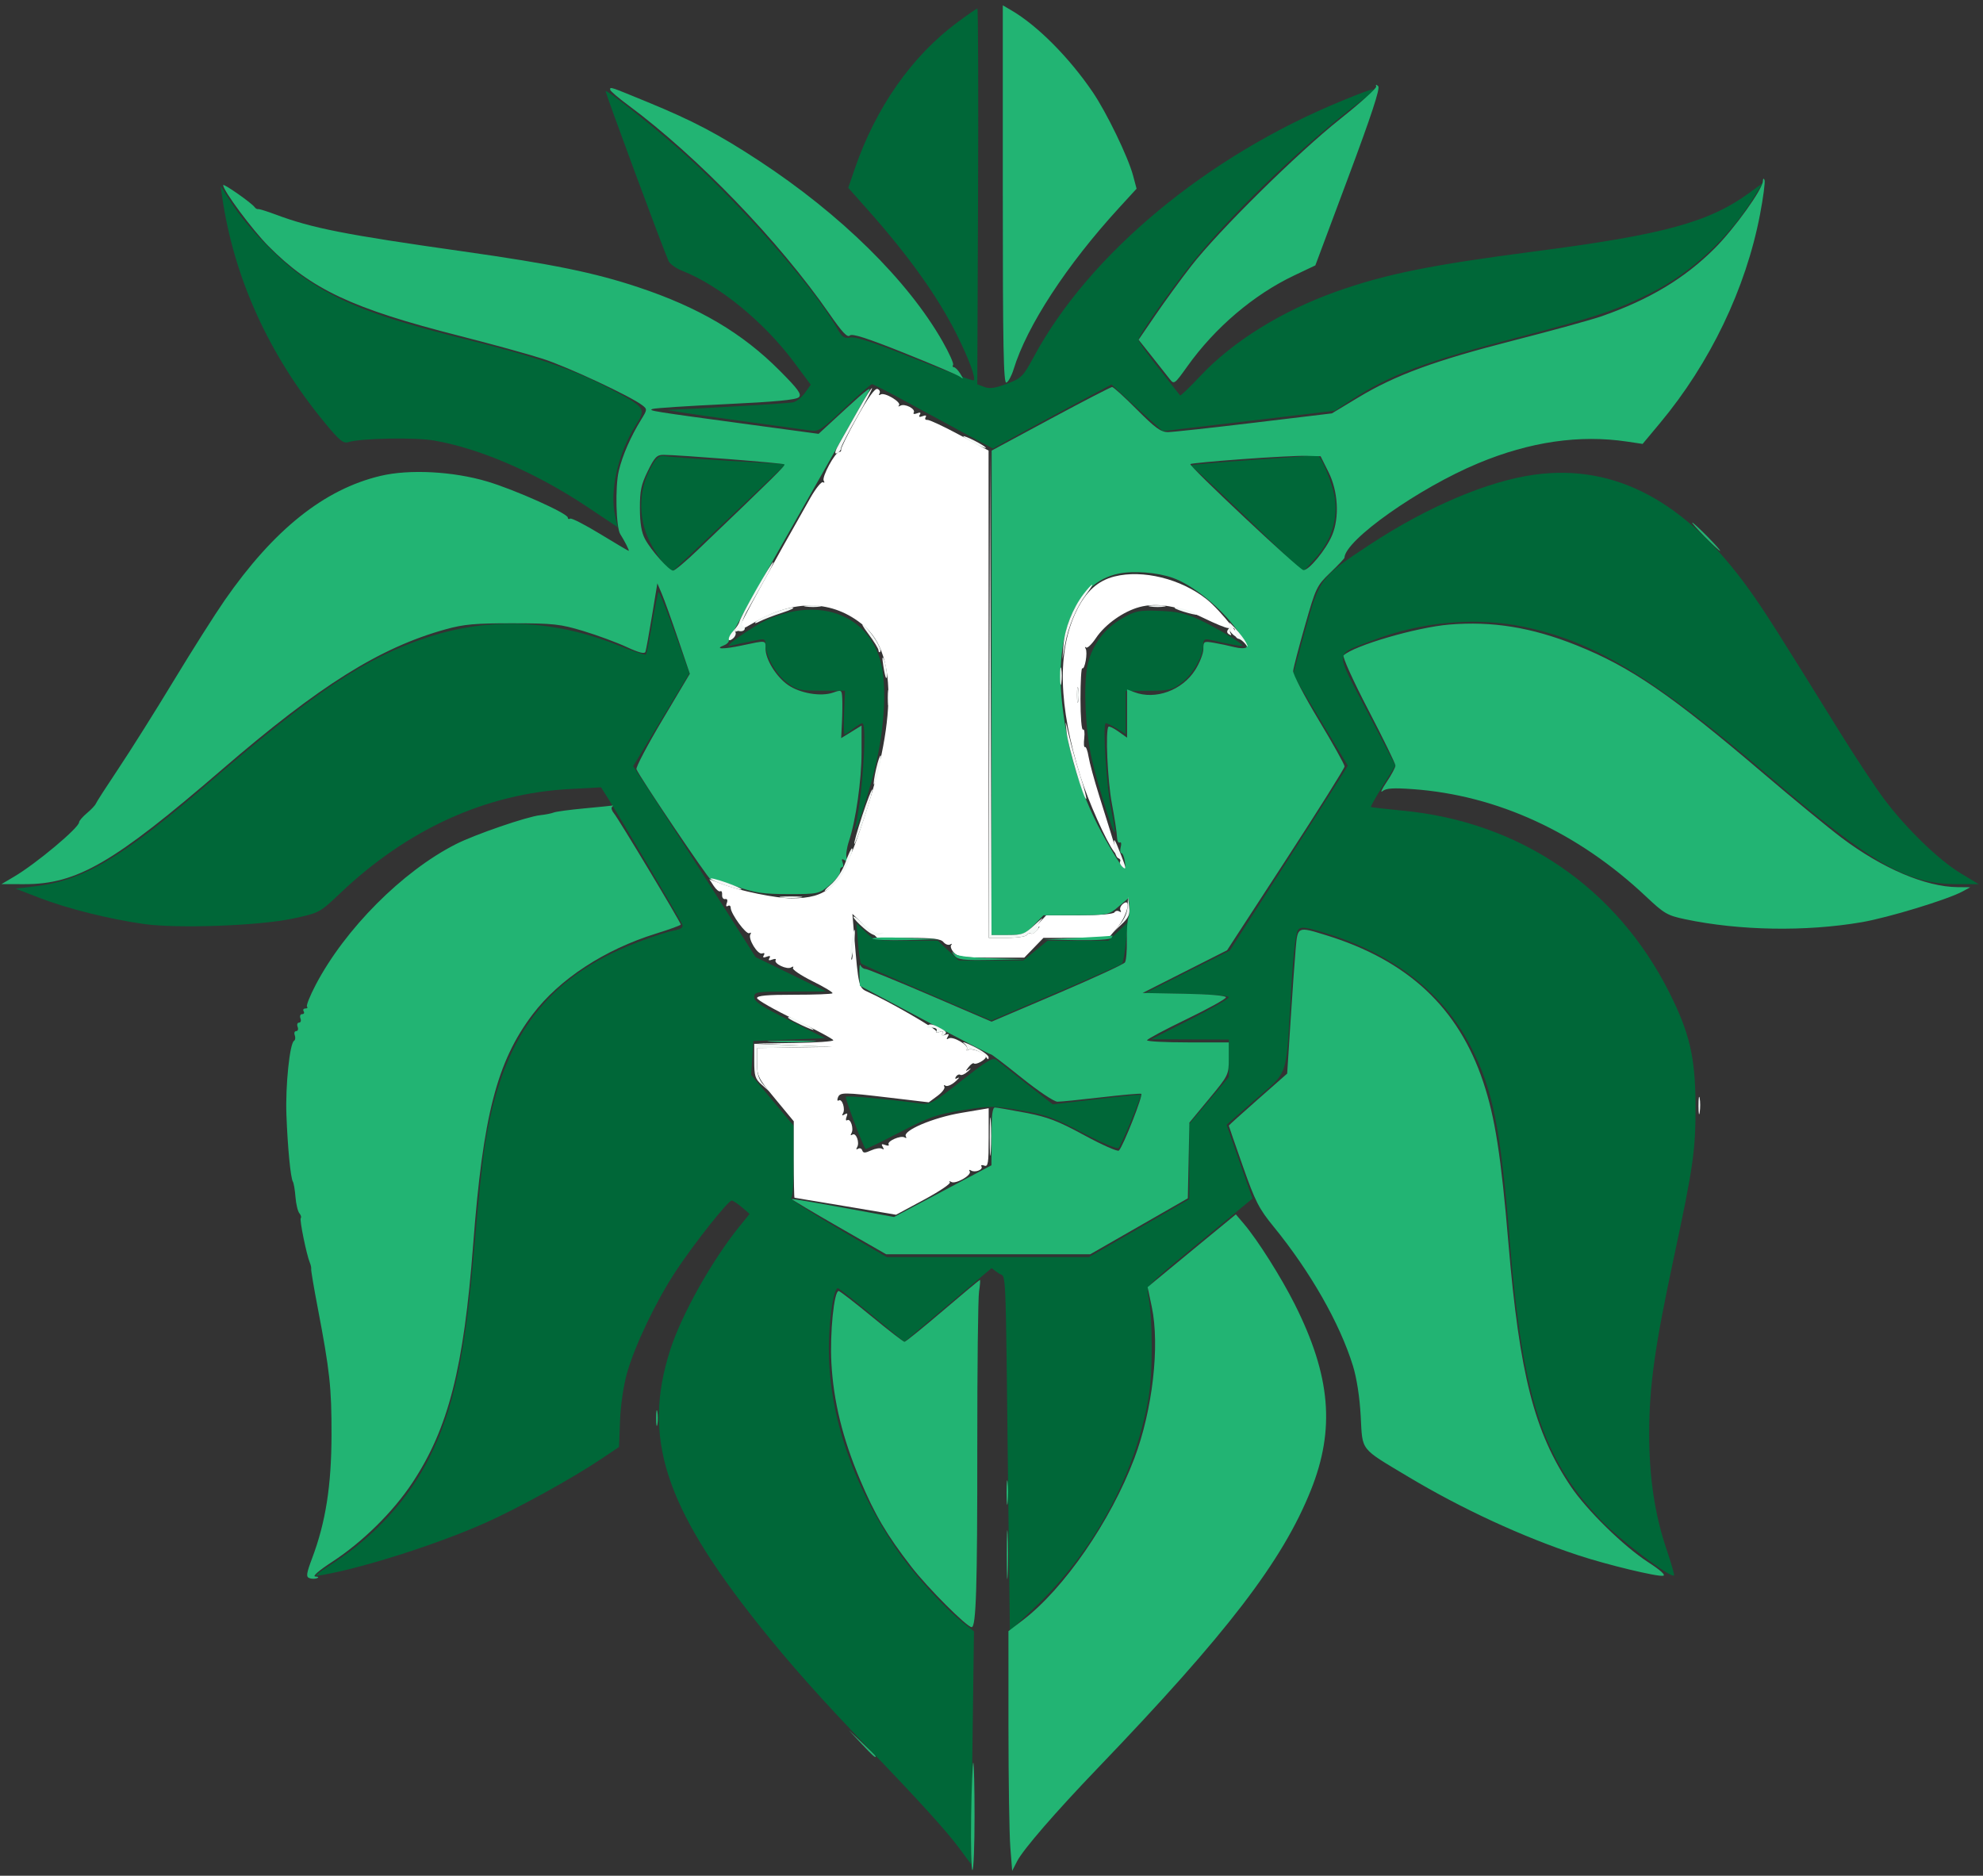
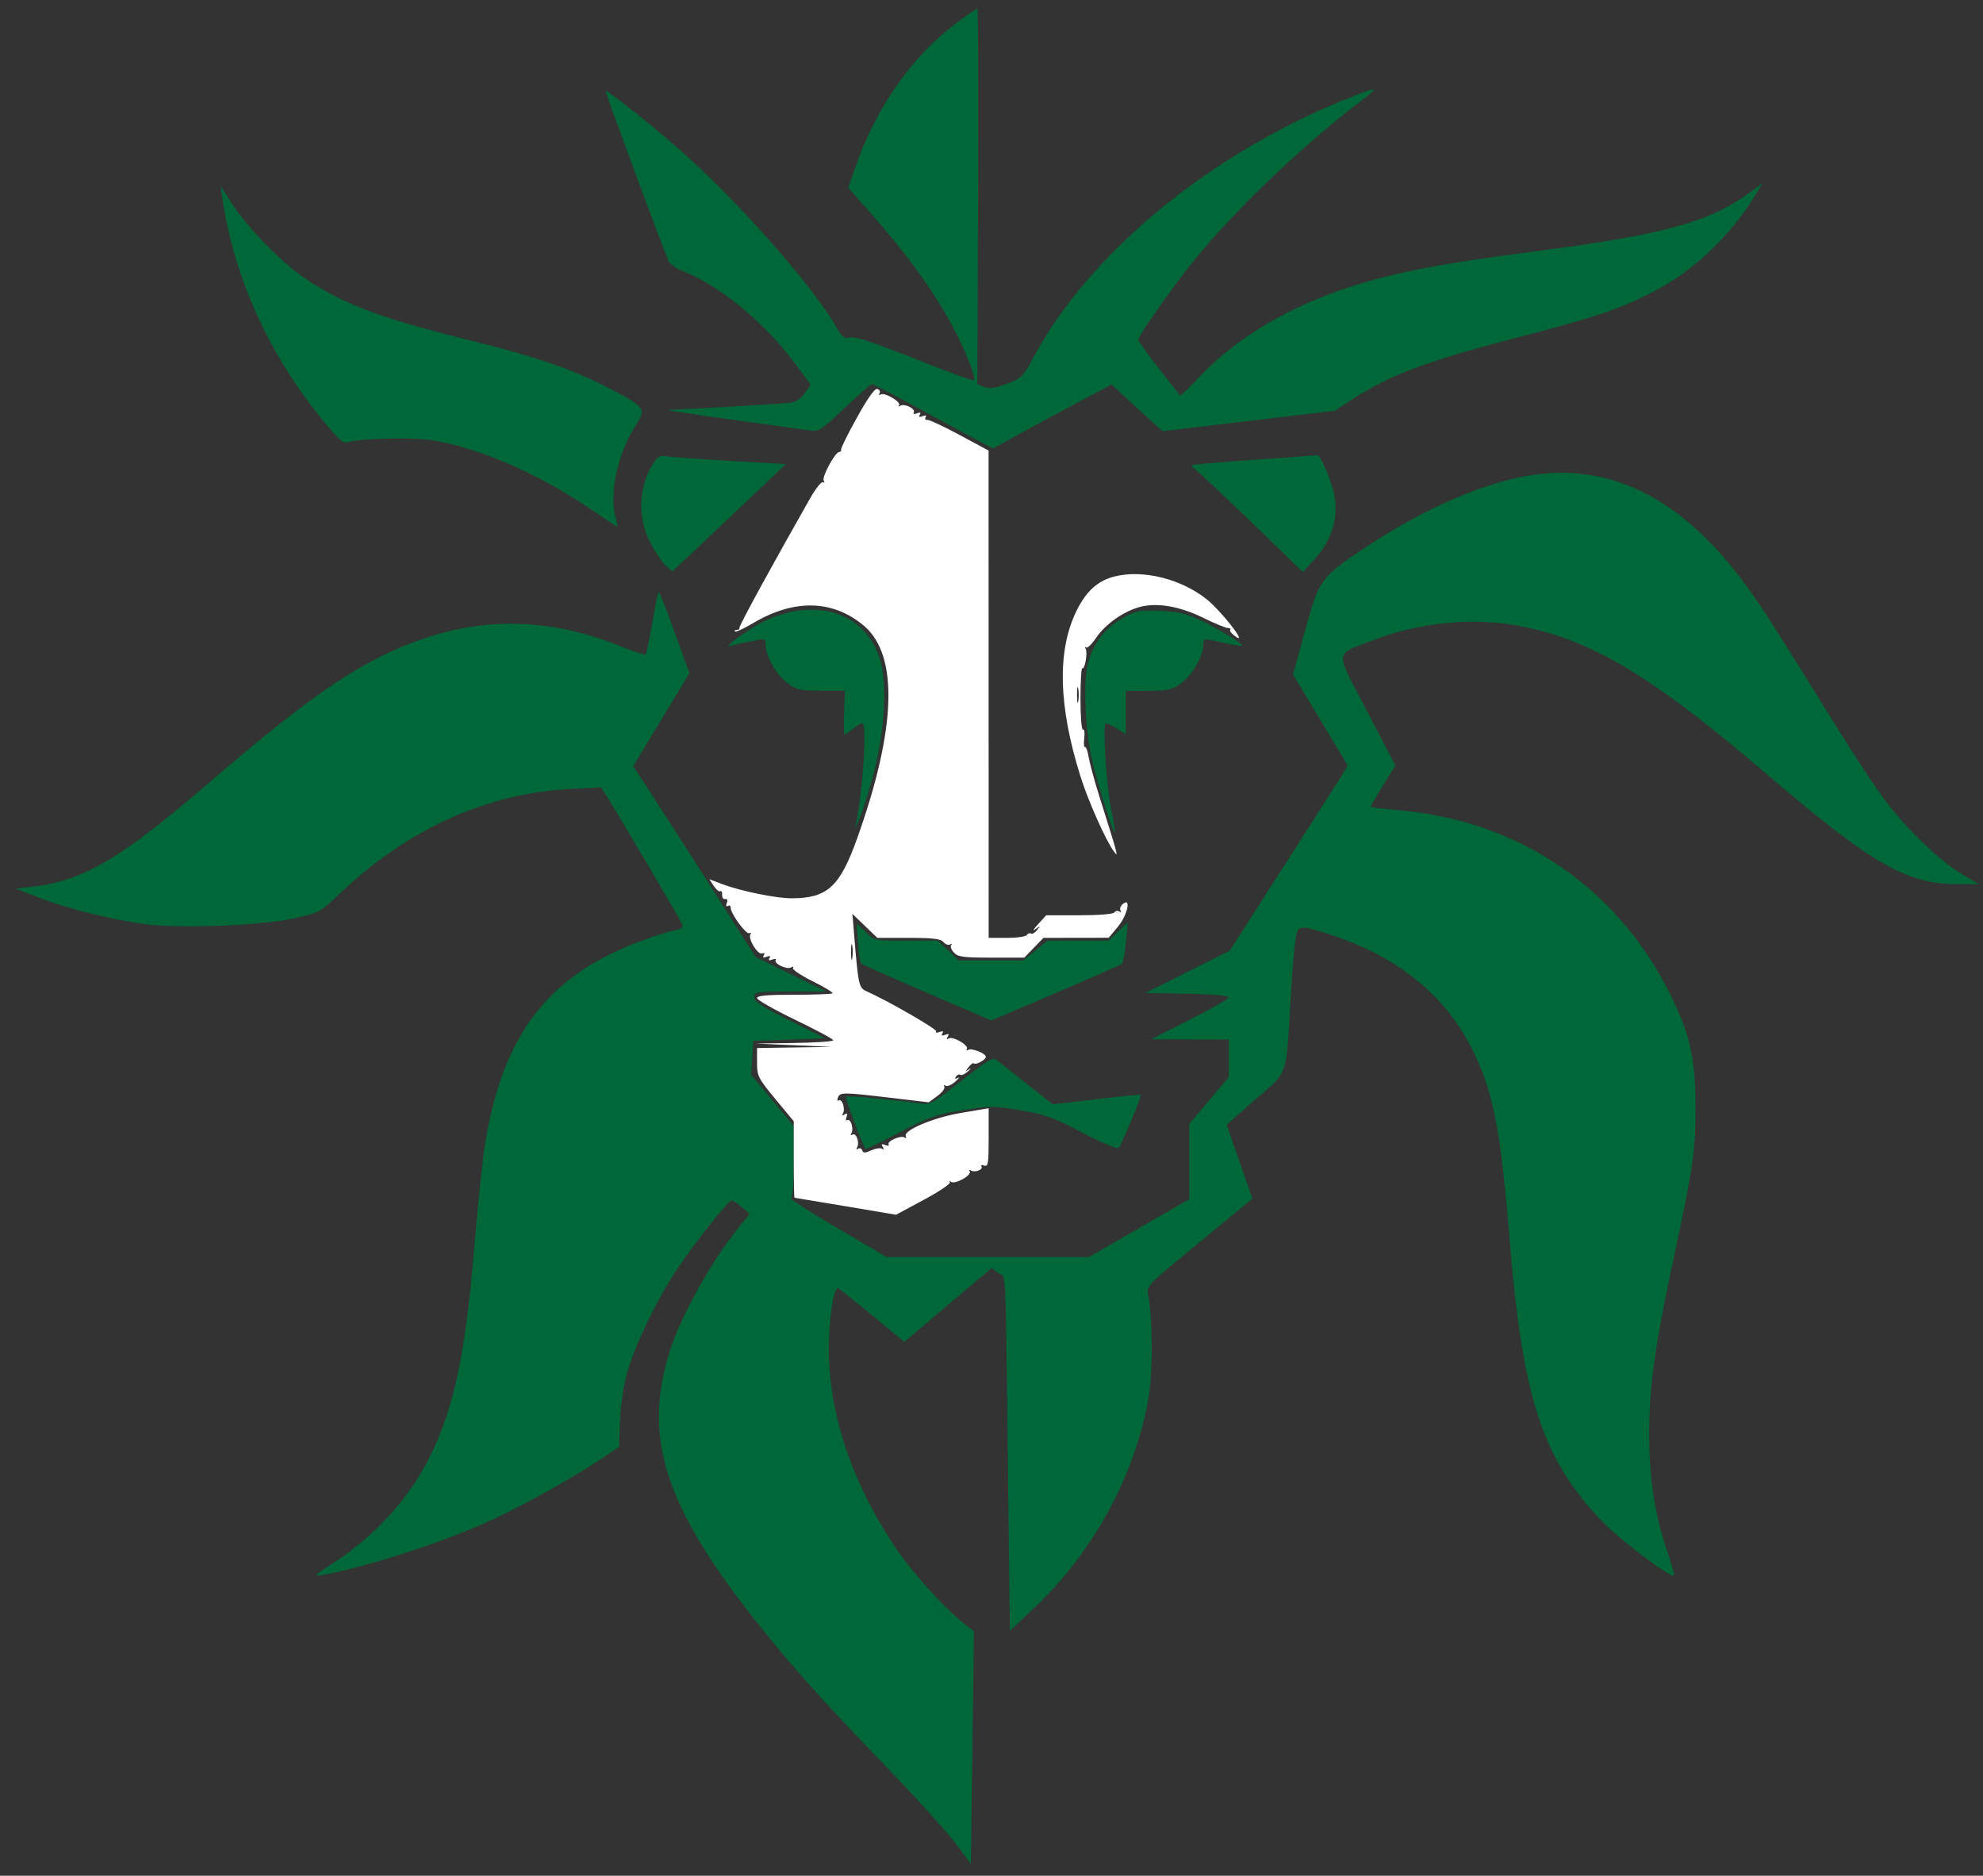
<svg xmlns="http://www.w3.org/2000/svg" width="702" height="664" viewBox="0 0 702 664" version="1.1">
  <rect x="0" y="0" width="702" height="664" fill="#333333" stroke="none" />
-   <path d="M 339 7.845 C 322.763 19.872, 309.963 38.165, 302.506 60 L 300.286 66.500 306.958 74 C 321.739 90.616, 331.985 104.965, 338.734 118.500 C 343.012 127.080, 345.507 133.826, 344.702 134.632 C 344.428 134.905, 335.082 131.481, 323.933 127.022 C 309.685 121.324, 302.895 119.080, 301.081 119.469 C 298.869 119.944, 298.171 119.444, 296.201 115.979 C 287.646 100.928, 259.726 69.469, 239.177 51.727 C 228.241 42.285, 214.882 31.785, 214.408 32.259 C 214.140 32.527, 234.285 86.948, 236.670 92.397 C 237.126 93.440, 239.340 95.015, 241.589 95.897 C 254.660 101.022, 270.554 114.047, 281.178 128.341 L 287.007 136.182 284.937 139.089 C 283.799 140.687, 281.885 142.197, 280.684 142.444 C 279 142.790, 249.604 144.559, 236.500 145.102 C 235.400 145.148, 245.525 146.693, 259 148.535 C 272.475 150.378, 284.983 152.111, 286.795 152.387 C 289.819 152.848, 290.826 152.192, 299.001 144.445 C 303.902 139.800, 308.273 136, 308.713 136 C 309.154 136, 315.361 139.198, 322.507 143.106 C 329.653 147.014, 339.100 152.141, 343.500 154.499 L 351.500 158.787 360.500 153.829 C 365.450 151.102, 374.900 146.001, 381.501 142.492 L 393.501 136.114 398.550 140.807 C 401.327 143.388, 405.399 147.105, 407.600 149.067 L 411.602 152.635 442.051 149.016 L 472.500 145.397 478.450 141.540 C 492.328 132.543, 504.843 127.874, 538.597 119.100 C 565.056 112.223, 573.217 109.463, 585.058 103.387 C 599.151 96.156, 612.056 84.081, 620.906 69.845 L 624.043 64.798 619.271 68.276 C 604.990 78.685, 588.938 83.070, 543.500 88.973 C 506.747 93.749, 490.719 96.979, 473.320 103.119 C 453.915 109.968, 436.348 120.870, 424.792 133.238 C 421.102 137.186, 417.928 140.211, 417.738 139.958 C 417.547 139.706, 414.154 135.387, 410.196 130.361 C 406.238 125.335, 403 120.807, 403 120.299 C 403 118.768, 414.669 102.133, 422.840 92.015 C 436.777 74.757, 461.916 50.741, 481.495 35.983 C 489.026 30.306, 488.276 30.274, 475 35.708 C 427.349 55.215, 385.639 89.853, 366.033 126.201 C 362.198 133.311, 361.661 133.852, 356.473 135.838 C 352.340 137.419, 350.355 137.705, 348.474 136.990 L 345.972 136.039 346.236 69.519 C 346.381 32.934, 346.275 3.007, 346 3.015 C 345.725 3.023, 342.575 5.197, 339 7.845 M 78.652 69.673 C 82.766 98.255, 95.150 125.568, 114.839 149.486 C 120.155 155.943, 121.527 157.078, 123.339 156.511 C 127.760 155.129, 146.849 154.768, 153.630 155.938 C 169.915 158.747, 189.879 167.393, 207.931 179.454 L 218.710 186.656 217.768 182.578 C 215.747 173.836, 218.794 160.447, 225.047 150.586 C 228.871 144.558, 228.616 144.212, 215.237 137.242 C 202.467 130.589, 189.807 126.288, 164.453 119.988 C 133.545 112.309, 119.822 106.982, 106.500 97.492 C 98.632 91.888, 87.310 80.096, 82.190 72.173 L 78.101 65.846 78.652 69.673 M 231.540 163.579 C 226.103 171.877, 225.503 182.686, 229.983 191.650 C 231.624 194.933, 234.092 198.677, 235.467 199.969 L 237.969 202.319 243.734 196.935 C 246.906 193.973, 255.945 185.419, 263.823 177.926 L 278.146 164.303 257.823 163.103 C 246.645 162.443, 236.537 161.703, 235.359 161.460 C 233.866 161.151, 232.711 161.792, 231.540 163.579 M 444 162.758 C 432.175 163.570, 422.288 164.431, 422.029 164.672 C 421.770 164.912, 422.063 165.422, 422.679 165.804 C 423.846 166.528, 435.783 177.824, 451.862 193.419 L 461.224 202.500 465.536 197.737 C 471.020 191.680, 473.455 184.701, 472.686 177.246 C 472.149 172.045, 467.621 160.841, 466.176 161.141 C 465.804 161.218, 455.825 161.946, 444 162.758 M 543.250 168.026 C 526.805 170.270, 505.291 179.397, 485 192.737 C 467.459 204.269, 467.041 204.822, 462.024 223.134 L 457.741 238.768 467.441 254.902 L 477.141 271.035 474.837 274.768 C 473.569 276.820, 464.169 291.550, 453.946 307.500 L 435.360 336.500 420.430 344 L 405.500 351.500 420.250 351.777 C 428.882 351.939, 435 352.454, 435 353.020 C 435 353.551, 428.813 357.116, 421.250 360.941 L 407.500 367.895 421.250 367.948 L 435 368 435 374.628 L 435 381.256 428 389.568 L 421 397.881 420.992 411.190 L 420.984 424.500 403.242 434.748 L 385.500 444.995 349.707 444.998 L 313.915 445 296.460 434.750 C 286.859 429.112, 279.453 424.350, 280.002 424.167 C 280.597 423.968, 280.991 418.724, 280.978 411.167 L 280.956 398.500 273.432 389.500 L 265.909 380.500 266.302 374.500 L 266.695 368.500 279.396 368 L 292.097 367.500 279.549 361.255 C 269.732 356.370, 267 354.574, 267 353.005 C 267 351.104, 267.659 351, 279.750 350.991 L 292.500 350.982 280 344.898 L 267.500 338.815 253.739 317.158 C 246.170 305.246, 236.419 290.037, 232.070 283.360 L 224.162 271.220 234.110 254.760 L 244.059 238.299 238.803 223.709 C 235.913 215.684, 233.358 209.308, 233.127 209.540 C 232.895 209.772, 231.889 214.753, 230.891 220.609 C 229.894 226.464, 228.873 231.461, 228.622 231.711 C 228.371 231.962, 224.094 230.538, 219.116 228.547 C 196.027 219.309, 173.358 218.340, 151.213 225.646 C 129.399 232.842, 111.407 244.820, 74.071 277.004 C 42.956 303.825, 29.471 311.805, 11.839 313.830 L 5.500 314.557 14 317.850 C 23.705 321.610, 38.653 325.352, 50.864 327.080 C 62.870 328.779, 91.860 327.715, 103.816 325.138 C 113.055 323.146, 113.192 323.072, 120.414 316.211 C 144.334 293.490, 172.018 280.915, 201.641 279.315 L 212.782 278.714 215.244 282.607 C 219.606 289.502, 241.008 325.857, 241.573 327.330 C 241.964 328.348, 241.033 328.958, 238.310 329.465 C 236.214 329.855, 230.450 331.732, 225.500 333.634 C 193.473 345.946, 177.719 366.965, 171.635 405.500 C 170.766 411, 169.138 426.610, 168.017 440.190 C 164.774 479.461, 160.729 498.596, 151.993 516 C 144.713 530.503, 132.891 543.536, 118.455 552.973 C 110.808 557.973, 110.655 558.146, 114.500 557.461 C 129.131 554.852, 155.127 546.518, 171.785 539.096 C 183.390 533.925, 202.525 523.373, 212.813 516.472 L 219.143 512.225 219.502 502.862 C 219.711 497.385, 220.743 490.388, 221.989 486 C 224.775 476.181, 232.343 460.399, 239.299 449.898 C 245.786 440.108, 257.748 425, 259.015 425 C 259.495 425, 261.121 426.061, 262.628 427.357 L 265.368 429.714 261.806 434.107 C 252.016 446.182, 241.202 465.480, 237.211 478 C 227.373 508.862, 235.205 533.186, 268.427 574.951 C 279.373 588.711, 290.758 601.518, 307.581 618.991 C 325.319 637.416, 335.013 648.093, 339.510 654.159 L 343.705 659.819 344.250 618.659 L 344.795 577.500 341.148 574.598 C 333.874 568.812, 322.828 556.553, 316.892 547.678 C 300.713 523.490, 292.626 498.033, 293.485 474 C 293.827 464.417, 295.295 456, 296.624 456 C 296.916 456, 302.324 460.281, 308.643 465.512 L 320.132 475.025 335.573 461.970 L 351.013 448.916 353.475 450.708 C 356.313 452.774, 355.904 443.709, 356.892 526.425 L 357.500 577.351 366.293 569.026 C 387.065 549.360, 401.849 522.172, 406.568 494.961 C 408.175 485.694, 408.111 466.573, 406.444 458.373 C 405.827 455.332, 406.258 454.876, 422.055 441.873 C 430.990 434.518, 439.445 427.551, 440.842 426.391 L 443.383 424.283 438.804 411.224 L 434.224 398.165 444.488 389.151 C 456.422 378.672, 455.159 382.587, 457.117 350 C 457.899 336.982, 458.715 330.038, 459.571 329.109 C 460.660 327.928, 462.180 328.130, 469.676 330.456 C 493.285 337.782, 510.594 351.247, 520.360 369.884 C 528.457 385.334, 531.182 398.770, 534.481 439.500 C 538.946 494.610, 546.145 516.567, 566.862 538.251 C 573.360 545.053, 591.543 558.790, 592.621 557.712 C 592.824 557.510, 591.628 553.329, 589.965 548.422 C 585.793 536.118, 583.810 522.872, 583.826 507.425 C 583.844 490.715, 585.820 476.589, 592.486 445.500 C 599.473 412.915, 600.294 407.134, 600.228 391 C 600.160 374.345, 598.146 365.692, 591.033 351.500 C 572.372 314.269, 538.168 290.906, 496.545 286.962 C 490.520 286.391, 485.468 285.801, 485.317 285.651 C 485.167 285.500, 487.058 282.141, 489.520 278.185 L 493.996 270.992 483.954 251.765 C 472.420 229.679, 472.283 231.971, 485.444 226.878 C 503.005 220.083, 522.228 218.310, 539.500 221.894 C 564.406 227.061, 585.442 239.829, 625.477 274.079 C 662.392 305.660, 674.929 312.936, 692.500 312.976 L 700.500 312.994 694.120 309.152 C 686.338 304.467, 674.688 293.163, 666.929 282.770 C 663.755 278.518, 656.761 267.943, 651.386 259.270 C 628.829 222.867, 624.534 216.117, 619.154 208.624 C 596.808 177.496, 571.812 164.127, 543.250 168.026 M 282.043 216.234 C 279.041 216.679, 274.316 218.106, 271.543 219.404 C 265.876 222.057, 255.406 229.466, 258.500 228.633 C 259.600 228.337, 261.625 227.877, 263 227.610 C 264.375 227.344, 266.738 226.864, 268.250 226.544 C 270.609 226.045, 271.003 226.284, 271.022 228.231 C 271.061 232.240, 274.674 238.650, 278.567 241.616 C 282.043 244.265, 283.035 244.500, 290.744 244.500 L 299.137 244.500 298.819 252.252 C 298.643 256.516, 298.725 259.994, 299 259.980 C 299.275 259.967, 300.625 259.076, 302 258 C 303.375 256.924, 304.837 256.034, 305.250 256.022 C 307.166 255.965, 305.093 284.699, 302.546 293.511 C 302.229 294.605, 302.687 293.955, 303.563 292.067 C 304.439 290.179, 306.738 282.979, 308.673 276.067 C 313.080 260.319, 314.290 242.949, 311.619 233.761 C 307.865 220.849, 296.468 214.096, 282.043 216.234 M 397.539 218.721 C 390.943 222.417, 386.460 228.471, 384.948 235.729 C 383.510 242.632, 384.230 258.410, 386.439 268.417 C 388.220 276.490, 394.084 295.250, 394.648 294.685 C 394.861 294.472, 394.319 290.969, 393.445 286.899 C 391.692 278.746, 390.249 256, 391.485 256 C 391.913 256, 393.667 256.868, 395.382 257.928 L 398.500 259.856 398.500 252.241 L 398.500 244.625 406.577 244.563 C 413.888 244.506, 415.012 244.227, 418.435 241.616 C 422.327 238.649, 425.939 232.238, 425.978 228.231 C 425.996 226.397, 426.431 226.060, 428.250 226.473 C 435.581 228.138, 439.484 228.850, 439.761 228.572 C 440.309 228.024, 430.738 222.226, 424.500 219.328 C 419.834 217.161, 416.722 216.475, 410.500 216.242 C 403.306 215.973, 402 216.223, 397.539 218.721 M 303.729 333.658 C 304.011 337.421, 304.525 340.768, 304.871 341.096 C 305.217 341.424, 315.723 346.093, 328.217 351.472 L 350.934 361.253 373.717 351.518 C 386.248 346.164, 396.814 341.495, 397.198 341.142 C 397.581 340.789, 398.202 337.350, 398.576 333.500 L 399.256 326.500 395.831 329.750 L 392.405 333 381.621 333 L 370.837 333 366.565 336.500 L 362.294 340 350.855 340 L 339.417 340 335.706 336.500 L 331.995 333 320.795 333 C 309.631 333, 309.585 332.990, 306.405 329.908 L 303.216 326.817 303.729 333.658 M 340.405 382.558 C 330.002 390.749, 329.316 391.119, 325.500 390.597 C 314.668 389.114, 299.889 387.777, 299.428 388.239 C 299.027 388.639, 305.470 405.651, 306.435 406.741 C 306.552 406.873, 311.986 404.212, 318.510 400.826 C 328.947 395.410, 331.623 394.469, 340.774 393.001 C 350.561 391.430, 351.778 391.434, 361.338 393.069 C 370.131 394.573, 373.093 395.645, 383.326 401.027 C 389.976 404.525, 395.522 406.865, 395.996 406.374 C 397.026 405.306, 404.257 387.897, 403.815 387.547 C 403.642 387.409, 396.569 388.115, 388.098 389.115 L 372.695 390.934 363.598 383.782 C 358.594 379.848, 353.782 376.031, 352.905 375.300 C 351.525 374.149, 349.850 375.122, 340.405 382.558" stroke="none" fill="#006738" fill-rule="evenodd" />
+   <path d="M 339 7.845 C 322.763 19.872, 309.963 38.165, 302.506 60 L 300.286 66.500 306.958 74 C 321.739 90.616, 331.985 104.965, 338.734 118.500 C 343.012 127.080, 345.507 133.826, 344.702 134.632 C 344.428 134.905, 335.082 131.481, 323.933 127.022 C 309.685 121.324, 302.895 119.080, 301.081 119.469 C 298.869 119.944, 298.171 119.444, 296.201 115.979 C 287.646 100.928, 259.726 69.469, 239.177 51.727 C 228.241 42.285, 214.882 31.785, 214.408 32.259 C 214.140 32.527, 234.285 86.948, 236.670 92.397 C 237.126 93.440, 239.340 95.015, 241.589 95.897 C 254.660 101.022, 270.554 114.047, 281.178 128.341 L 287.007 136.182 284.937 139.089 C 283.799 140.687, 281.885 142.197, 280.684 142.444 C 279 142.790, 249.604 144.559, 236.500 145.102 C 235.400 145.148, 245.525 146.693, 259 148.535 C 272.475 150.378, 284.983 152.111, 286.795 152.387 C 289.819 152.848, 290.826 152.192, 299.001 144.445 C 303.902 139.800, 308.273 136, 308.713 136 C 309.154 136, 315.361 139.198, 322.507 143.106 C 329.653 147.014, 339.100 152.141, 343.500 154.499 L 351.500 158.787 360.500 153.829 C 365.450 151.102, 374.900 146.001, 381.501 142.492 L 393.501 136.114 398.550 140.807 C 401.327 143.388, 405.399 147.105, 407.600 149.067 L 411.602 152.635 442.051 149.016 L 472.500 145.397 478.450 141.540 C 492.328 132.543, 504.843 127.874, 538.597 119.100 C 565.056 112.223, 573.217 109.463, 585.058 103.387 C 599.151 96.156, 612.056 84.081, 620.906 69.845 L 624.043 64.798 619.271 68.276 C 604.990 78.685, 588.938 83.070, 543.500 88.973 C 506.747 93.749, 490.719 96.979, 473.320 103.119 C 453.915 109.968, 436.348 120.870, 424.792 133.238 C 421.102 137.186, 417.928 140.211, 417.738 139.958 C 417.547 139.706, 414.154 135.387, 410.196 130.361 C 406.238 125.335, 403 120.807, 403 120.299 C 403 118.768, 414.669 102.133, 422.840 92.015 C 436.777 74.757, 461.916 50.741, 481.495 35.983 C 489.026 30.306, 488.276 30.274, 475 35.708 C 427.349 55.215, 385.639 89.853, 366.033 126.201 C 362.198 133.311, 361.661 133.852, 356.473 135.838 C 352.340 137.419, 350.355 137.705, 348.474 136.990 L 345.972 136.039 346.236 69.519 C 346.381 32.934, 346.275 3.007, 346 3.015 C 345.725 3.023, 342.575 5.197, 339 7.845 M 78.652 69.673 C 82.766 98.255, 95.150 125.568, 114.839 149.486 C 120.155 155.943, 121.527 157.078, 123.339 156.511 C 127.760 155.129, 146.849 154.768, 153.630 155.938 C 169.915 158.747, 189.879 167.393, 207.931 179.454 L 218.710 186.656 217.768 182.578 C 215.747 173.836, 218.794 160.447, 225.047 150.586 C 228.871 144.558, 228.616 144.212, 215.237 137.242 C 202.467 130.589, 189.807 126.288, 164.453 119.988 C 133.545 112.309, 119.822 106.982, 106.500 97.492 C 98.632 91.888, 87.310 80.096, 82.190 72.173 L 78.101 65.846 78.652 69.673 M 231.540 163.579 C 226.103 171.877, 225.503 182.686, 229.983 191.650 C 231.624 194.933, 234.092 198.677, 235.467 199.969 L 237.969 202.319 243.734 196.935 C 246.906 193.973, 255.945 185.419, 263.823 177.926 L 278.146 164.303 257.823 163.103 C 246.645 162.443, 236.537 161.703, 235.359 161.460 C 233.866 161.151, 232.711 161.792, 231.540 163.579 M 444 162.758 C 432.175 163.570, 422.288 164.431, 422.029 164.672 C 421.770 164.912, 422.063 165.422, 422.679 165.804 C 423.846 166.528, 435.783 177.824, 451.862 193.419 L 461.224 202.500 465.536 197.737 C 471.020 191.680, 473.455 184.701, 472.686 177.246 C 472.149 172.045, 467.621 160.841, 466.176 161.141 C 465.804 161.218, 455.825 161.946, 444 162.758 M 543.250 168.026 C 526.805 170.270, 505.291 179.397, 485 192.737 C 467.459 204.269, 467.041 204.822, 462.024 223.134 L 457.741 238.768 467.441 254.902 L 477.141 271.035 474.837 274.768 C 473.569 276.820, 464.169 291.550, 453.946 307.500 L 435.360 336.500 420.430 344 L 405.500 351.500 420.250 351.777 C 428.882 351.939, 435 352.454, 435 353.020 C 435 353.551, 428.813 357.116, 421.250 360.941 L 407.500 367.895 421.250 367.948 L 435 368 435 374.628 L 435 381.256 428 389.568 L 421 397.881 420.992 411.190 L 420.984 424.500 403.242 434.748 L 385.500 444.995 349.707 444.998 L 313.915 445 296.460 434.750 C 286.859 429.112, 279.453 424.350, 280.002 424.167 C 280.597 423.968, 280.991 418.724, 280.978 411.167 L 280.956 398.500 273.432 389.500 L 265.909 380.500 266.302 374.500 L 266.695 368.500 279.396 368 L 292.097 367.500 279.549 361.255 C 269.732 356.370, 267 354.574, 267 353.005 C 267 351.104, 267.659 351, 279.750 350.991 L 292.500 350.982 280 344.898 L 267.500 338.815 253.739 317.158 C 246.170 305.246, 236.419 290.037, 232.070 283.360 L 224.162 271.220 234.110 254.760 L 244.059 238.299 238.803 223.709 C 235.913 215.684, 233.358 209.308, 233.127 209.540 C 232.895 209.772, 231.889 214.753, 230.891 220.609 C 229.894 226.464, 228.873 231.461, 228.622 231.711 C 228.371 231.962, 224.094 230.538, 219.116 228.547 C 196.027 219.309, 173.358 218.340, 151.213 225.646 C 129.399 232.842, 111.407 244.820, 74.071 277.004 C 42.956 303.825, 29.471 311.805, 11.839 313.830 L 5.500 314.557 14 317.850 C 23.705 321.610, 38.653 325.352, 50.864 327.080 C 62.870 328.779, 91.860 327.715, 103.816 325.138 C 113.055 323.146, 113.192 323.072, 120.414 316.211 C 144.334 293.490, 172.018 280.915, 201.641 279.315 L 212.782 278.714 215.244 282.607 C 219.606 289.502, 241.008 325.857, 241.573 327.330 C 241.964 328.348, 241.033 328.958, 238.310 329.465 C 236.214 329.855, 230.450 331.732, 225.500 333.634 C 193.473 345.946, 177.719 366.965, 171.635 405.500 C 170.766 411, 169.138 426.610, 168.017 440.190 C 164.774 479.461, 160.729 498.596, 151.993 516 C 144.713 530.503, 132.891 543.536, 118.455 552.973 C 110.808 557.973, 110.655 558.146, 114.500 557.461 C 129.131 554.852, 155.127 546.518, 171.785 539.096 C 183.390 533.925, 202.525 523.373, 212.813 516.472 L 219.143 512.225 219.502 502.862 C 219.711 497.385, 220.743 490.388, 221.989 486 C 224.775 476.181, 232.343 460.399, 239.299 449.898 C 245.786 440.108, 257.748 425, 259.015 425 C 259.495 425, 261.121 426.061, 262.628 427.357 L 265.368 429.714 261.806 434.107 C 252.016 446.182, 241.202 465.480, 237.211 478 C 227.373 508.862, 235.205 533.186, 268.427 574.951 C 279.373 588.711, 290.758 601.518, 307.581 618.991 C 325.319 637.416, 335.013 648.093, 339.510 654.159 L 343.705 659.819 344.250 618.659 L 344.795 577.500 341.148 574.598 C 333.874 568.812, 322.828 556.553, 316.892 547.678 C 300.713 523.490, 292.626 498.033, 293.485 474 C 293.827 464.417, 295.295 456, 296.624 456 C 296.916 456, 302.324 460.281, 308.643 465.512 L 320.132 475.025 335.573 461.970 L 351.013 448.916 353.475 450.708 C 356.313 452.774, 355.904 443.709, 356.892 526.425 L 357.500 577.351 366.293 569.026 C 387.065 549.360, 401.849 522.172, 406.568 494.961 C 408.175 485.694, 408.111 466.573, 406.444 458.373 C 405.827 455.332, 406.258 454.876, 422.055 441.873 C 430.990 434.518, 439.445 427.551, 440.842 426.391 L 443.383 424.283 438.804 411.224 L 434.224 398.165 444.488 389.151 C 456.422 378.672, 455.159 382.587, 457.117 350 C 457.899 336.982, 458.715 330.038, 459.571 329.109 C 460.660 327.928, 462.180 328.130, 469.676 330.456 C 493.285 337.782, 510.594 351.247, 520.360 369.884 C 528.457 385.334, 531.182 398.770, 534.481 439.500 C 538.946 494.610, 546.145 516.567, 566.862 538.251 C 573.360 545.053, 591.543 558.790, 592.621 557.712 C 592.824 557.510, 591.628 553.329, 589.965 548.422 C 585.793 536.118, 583.810 522.872, 583.826 507.425 C 583.844 490.715, 585.820 476.589, 592.486 445.500 C 599.473 412.915, 600.294 407.134, 600.228 391 C 600.160 374.345, 598.146 365.692, 591.033 351.500 C 572.372 314.269, 538.168 290.906, 496.545 286.962 C 490.520 286.391, 485.468 285.801, 485.317 285.651 C 485.167 285.500, 487.058 282.141, 489.520 278.185 L 493.996 270.992 483.954 251.765 C 472.420 229.679, 472.283 231.971, 485.444 226.878 C 503.005 220.083, 522.228 218.310, 539.500 221.894 C 564.406 227.061, 585.442 239.829, 625.477 274.079 C 662.392 305.660, 674.929 312.936, 692.500 312.976 L 700.500 312.994 694.120 309.152 C 686.338 304.467, 674.688 293.163, 666.929 282.770 C 663.755 278.518, 656.761 267.943, 651.386 259.270 C 628.829 222.867, 624.534 216.117, 619.154 208.624 C 596.808 177.496, 571.812 164.127, 543.250 168.026 M 282.043 216.234 C 279.041 216.679, 274.316 218.106, 271.543 219.404 C 265.876 222.057, 255.406 229.466, 258.500 228.633 C 259.600 228.337, 261.625 227.877, 263 227.610 C 264.375 227.344, 266.738 226.864, 268.250 226.544 C 270.609 226.045, 271.003 226.284, 271.022 228.231 C 271.061 232.240, 274.674 238.650, 278.567 241.616 C 282.043 244.265, 283.035 244.500, 290.744 244.500 L 299.137 244.500 298.819 252.252 C 298.643 256.516, 298.725 259.994, 299 259.980 C 299.275 259.967, 300.625 259.076, 302 258 C 303.375 256.924, 304.837 256.034, 305.250 256.022 C 307.166 255.965, 305.093 284.699, 302.546 293.511 C 304.439 290.179, 306.738 282.979, 308.673 276.067 C 313.080 260.319, 314.290 242.949, 311.619 233.761 C 307.865 220.849, 296.468 214.096, 282.043 216.234 M 397.539 218.721 C 390.943 222.417, 386.460 228.471, 384.948 235.729 C 383.510 242.632, 384.230 258.410, 386.439 268.417 C 388.220 276.490, 394.084 295.250, 394.648 294.685 C 394.861 294.472, 394.319 290.969, 393.445 286.899 C 391.692 278.746, 390.249 256, 391.485 256 C 391.913 256, 393.667 256.868, 395.382 257.928 L 398.500 259.856 398.500 252.241 L 398.500 244.625 406.577 244.563 C 413.888 244.506, 415.012 244.227, 418.435 241.616 C 422.327 238.649, 425.939 232.238, 425.978 228.231 C 425.996 226.397, 426.431 226.060, 428.250 226.473 C 435.581 228.138, 439.484 228.850, 439.761 228.572 C 440.309 228.024, 430.738 222.226, 424.500 219.328 C 419.834 217.161, 416.722 216.475, 410.500 216.242 C 403.306 215.973, 402 216.223, 397.539 218.721 M 303.729 333.658 C 304.011 337.421, 304.525 340.768, 304.871 341.096 C 305.217 341.424, 315.723 346.093, 328.217 351.472 L 350.934 361.253 373.717 351.518 C 386.248 346.164, 396.814 341.495, 397.198 341.142 C 397.581 340.789, 398.202 337.350, 398.576 333.500 L 399.256 326.500 395.831 329.750 L 392.405 333 381.621 333 L 370.837 333 366.565 336.500 L 362.294 340 350.855 340 L 339.417 340 335.706 336.500 L 331.995 333 320.795 333 C 309.631 333, 309.585 332.990, 306.405 329.908 L 303.216 326.817 303.729 333.658 M 340.405 382.558 C 330.002 390.749, 329.316 391.119, 325.500 390.597 C 314.668 389.114, 299.889 387.777, 299.428 388.239 C 299.027 388.639, 305.470 405.651, 306.435 406.741 C 306.552 406.873, 311.986 404.212, 318.510 400.826 C 328.947 395.410, 331.623 394.469, 340.774 393.001 C 350.561 391.430, 351.778 391.434, 361.338 393.069 C 370.131 394.573, 373.093 395.645, 383.326 401.027 C 389.976 404.525, 395.522 406.865, 395.996 406.374 C 397.026 405.306, 404.257 387.897, 403.815 387.547 C 403.642 387.409, 396.569 388.115, 388.098 389.115 L 372.695 390.934 363.598 383.782 C 358.594 379.848, 353.782 376.031, 352.905 375.300 C 351.525 374.149, 349.850 375.122, 340.405 382.558" stroke="none" fill="#006738" fill-rule="evenodd" />
  <path d="M 303.397 147.760 C 300.153 153.582, 297.613 158.717, 297.750 159.172 C 297.887 159.628, 297.593 160, 297.095 160 C 295.643 160, 290.829 168.915, 291.604 170.169 C 291.992 170.796, 291.871 171.039, 291.337 170.708 C 290.802 170.378, 288.778 172.896, 286.840 176.304 C 273.374 199.976, 261.563 221.617, 261.763 222.250 C 261.893 222.662, 261.475 223, 260.833 223 C 260.192 223, 259.908 223.241, 260.202 223.535 C 260.497 223.830, 263.384 222.497, 266.619 220.574 C 281.106 211.960, 294.856 212.276, 305.789 221.476 C 318.164 231.889, 317.354 257.885, 303.441 296.775 C 297.296 313.952, 292.888 317.978, 280.208 317.994 C 274.832 318.001, 262.092 315.407, 255.843 313.032 L 251.106 311.233 252.663 313.608 C 253.518 314.914, 254.569 315.767, 254.996 315.502 C 255.424 315.238, 255.712 315.804, 255.637 316.761 C 255.562 317.717, 256.046 318.393, 256.714 318.262 C 257.463 318.115, 257.685 318.657, 257.294 319.676 C 256.917 320.658, 257.067 321.077, 257.663 320.708 C 258.215 320.367, 258.667 320.639, 258.667 321.314 C 258.667 323.449, 264.199 330.995, 265.277 330.329 C 265.844 329.978, 266.013 330.171, 265.650 330.757 C 264.694 332.304, 268.254 338.096, 269.802 337.513 C 270.597 337.214, 270.825 337.474, 270.388 338.181 C 269.905 338.962, 270.231 339.125, 271.388 338.681 C 272.544 338.238, 272.870 338.401, 272.388 339.181 C 271.905 339.962, 272.231 340.125, 273.388 339.681 C 274.332 339.319, 274.871 339.400, 274.586 339.861 C 273.823 341.095, 278.599 343.366, 280.059 342.463 C 280.780 342.018, 281.057 342.099, 280.713 342.655 C 280.385 343.186, 283.518 345.302, 287.676 347.359 C 291.833 349.416, 295 351.333, 294.714 351.619 C 294.428 351.905, 288.300 352.135, 281.097 352.129 C 271.627 352.122, 268.001 352.449, 268.002 353.309 C 268.003 353.964, 274.077 357.425, 281.500 361 C 288.923 364.575, 294.997 367.837, 294.998 368.250 C 294.999 368.663, 288.813 369.092, 281.250 369.206 L 267.500 369.411 281 370 L 294.500 370.589 281.250 370.794 L 268 371 268 376.108 C 268 380.923, 268.374 381.668, 274.500 389.074 L 281 396.930 281 410.465 C 281 417.909, 281.121 424, 281.269 424 C 281.417 424, 289.562 425.353, 299.369 427.006 L 317.200 430.011 327.109 424.682 C 332.559 421.750, 336.677 418.976, 336.259 418.516 C 335.842 418.056, 336.062 418.002, 336.748 418.397 C 338.308 419.295, 344.108 415.984, 343.291 414.662 C 342.961 414.128, 343.170 413.987, 343.755 414.349 C 345.154 415.213, 348.145 414.043, 347.442 412.907 C 347.142 412.421, 347.594 412.291, 348.448 412.618 C 349.790 413.133, 350 411.797, 350 402.762 L 350 392.311 340.247 393.958 C 330.259 395.646, 319.427 400.263, 320.684 402.297 C 321.028 402.854, 320.823 403.009, 320.229 402.642 C 318.867 401.799, 313.882 404, 314.583 405.135 C 314.870 405.598, 314.332 405.681, 313.388 405.319 C 312.132 404.836, 311.891 405.015, 312.490 405.985 C 313.015 406.833, 312.921 407.069, 312.229 406.642 C 311.636 406.275, 309.914 406.538, 308.404 407.226 C 306.216 408.222, 305.575 408.224, 305.244 407.232 C 305.016 406.548, 304.348 406.285, 303.760 406.648 C 303.125 407.041, 302.983 406.836, 303.410 406.146 C 304.421 404.510, 303.084 400.830, 301.773 401.640 C 301.126 402.040, 300.980 401.842, 301.410 401.146 C 302.349 399.627, 301.128 395.803, 299.939 396.537 C 299.434 396.850, 299.318 396.334, 299.681 395.388 C 300.164 394.132, 299.985 393.891, 299.015 394.490 C 298.131 395.037, 297.930 394.923, 298.410 394.146 C 299.349 392.627, 298.128 388.803, 296.939 389.537 C 296.435 389.849, 296.291 389.406, 296.618 388.552 C 297.363 386.611, 298.408 386.614, 315.145 388.597 L 328.791 390.215 331.856 387.948 C 333.542 386.702, 334.645 385.234, 334.306 384.686 C 333.968 384.139, 334.164 383.983, 334.741 384.340 C 335.319 384.697, 336.851 384.057, 338.146 382.918 C 339.441 381.779, 339.868 381.176, 339.095 381.578 C 338.164 382.063, 337.934 381.915, 338.415 381.138 C 338.813 380.494, 339.510 380.197, 339.965 380.478 C 340.420 380.759, 341.647 380.204, 342.693 379.245 C 343.739 378.285, 343.898 377.950, 343.047 378.500 C 341.693 379.375, 341.673 379.279, 342.893 377.726 C 343.658 376.750, 344.505 376.172, 344.774 376.441 C 345.430 377.097, 349 375.141, 349 374.125 C 349 372.887, 343.988 370.889, 342.771 371.642 C 342.177 372.009, 341.961 371.872, 342.291 371.338 C 343.092 370.042, 337.312 366.689, 335.843 367.597 C 335.077 368.070, 334.965 367.865, 335.510 366.985 C 336.109 366.015, 335.868 365.836, 334.612 366.319 C 333.456 366.762, 333.130 366.599, 333.612 365.819 C 334.095 365.038, 333.769 364.875, 332.612 365.319 C 331.668 365.681, 331.135 365.591, 331.426 365.119 C 331.884 364.379, 314.515 354.363, 306.876 350.962 C 304.037 349.698, 303.872 348.974, 302.421 331.500 L 301.757 323.500 306.166 327.750 L 310.576 332 321.665 332 C 330.267 332, 333.032 332.334, 333.991 333.489 C 334.671 334.308, 335.738 334.686, 336.363 334.329 C 336.988 333.972, 337.162 334.052, 336.748 334.509 C 336.334 334.965, 336.741 336.162, 337.653 337.169 C 339.078 338.744, 340.938 339, 350.959 339 L 362.608 339 366 335.500 L 369.392 332 380.946 331.982 L 392.500 331.964 395.750 328.049 C 399.137 323.969, 400.560 317.461, 397.511 319.991 C 396.692 320.671, 396.312 321.695, 396.666 322.268 C 397.025 322.849, 396.829 323.013, 396.224 322.638 C 395.627 322.269, 394.856 322.425, 394.510 322.984 C 394.142 323.579, 389.011 324, 382.128 324 L 370.374 324 367.437 327.212 C 365.822 328.978, 365.400 329.766, 366.500 328.962 C 368.346 327.612, 368.395 327.634, 367.137 329.239 C 366.387 330.195, 365.405 330.751, 364.956 330.473 C 364.506 330.195, 363.856 330.425, 363.510 330.984 C 363.165 331.543, 359.984 332, 356.441 332 L 350 332 349.982 245.750 L 349.963 159.500 339.754 154 C 334.139 150.975, 328.977 148.562, 328.283 148.637 C 327.589 148.712, 327.316 148.299, 327.675 147.717 C 328.086 147.052, 327.692 146.904, 326.612 147.319 C 325.456 147.762, 325.130 147.599, 325.612 146.819 C 326.095 146.038, 325.769 145.875, 324.612 146.319 C 323.643 146.691, 323.148 146.569, 323.476 146.039 C 324.261 144.768, 320.270 142.729, 318.729 143.614 C 318.053 144.003, 317.836 143.950, 318.246 143.497 C 319.244 142.396, 313.181 138.770, 311.785 139.633 C 311.168 140.014, 310.974 139.852, 311.340 139.259 C 311.697 138.682, 311.382 137.977, 310.641 137.692 C 309.742 137.348, 307.328 140.702, 303.397 147.760 M 394.564 204.061 C 388.634 205.545, 384.453 209.326, 381.080 216.255 C 374.167 230.454, 374.652 249.897, 382.543 275 C 385.262 283.649, 391.621 297.875, 394.388 301.500 C 396.018 303.636, 396.003 303.579, 389.087 281.574 C 387.371 276.115, 385.693 269.935, 385.359 267.842 C 385.024 265.749, 384.450 264.222, 384.084 264.448 C 383.718 264.674, 383.605 263.255, 383.834 261.293 C 384.063 259.332, 383.857 257.970, 383.375 258.268 C 382.894 258.566, 382.500 253.720, 382.500 247.500 C 382.500 241.280, 382.783 236.366, 383.128 236.579 C 384.041 237.144, 385.111 231.003, 384.335 229.647 C 383.974 229.016, 384.034 228.820, 384.467 229.211 C 384.900 229.602, 386.490 228.082, 388 225.834 C 391.240 221.009, 397.683 216.432, 403.405 214.890 C 409.603 213.219, 417.510 214.563, 426 218.730 C 430.125 220.754, 434.058 222.369, 434.739 222.318 C 435.421 222.267, 435.762 222.576, 435.498 223.004 C 435.233 223.431, 436.207 224.561, 437.662 225.514 C 441.596 228.092, 432.156 216.084, 427.102 212.081 C 418.008 204.878, 404.550 201.561, 394.564 204.061 M 381.272 246 C 381.272 248.475, 381.467 249.488, 381.706 248.250 C 381.944 247.012, 381.944 244.988, 381.706 243.750 C 381.467 242.512, 381.272 243.525, 381.272 246 M 301.272 337 C 301.272 339.475, 301.467 340.488, 301.706 339.250 C 301.944 338.012, 301.944 335.988, 301.706 334.750 C 301.467 333.512, 301.272 334.525, 301.272 337" stroke="none" fill="#ffffff" fill-rule="evenodd" />
-   <path d="M 355 68.912 C 355 122.442, 355.254 135.840, 356.261 135.453 C 356.955 135.187, 358.107 133.064, 358.822 130.735 C 363.540 115.356, 377.607 93.814, 396.135 73.594 L 402.361 66.799 401.121 62.150 C 399.373 55.592, 391.782 39.893, 386.849 32.633 C 378.522 20.378, 367.288 9.074, 358.089 3.693 L 355 1.887 355 68.912 M 487.179 30.626 C 487.355 31.245, 481.650 36.393, 474.500 42.066 C 459.390 54.053, 431.401 81.664, 421.717 94.137 C 418.029 98.887, 412.325 106.709, 409.043 111.519 L 403.075 120.265 407.788 126.202 C 410.379 129.468, 413.213 133.056, 414.085 134.177 C 415.628 136.159, 415.799 136.036, 420.345 129.665 C 430.129 115.955, 443.815 104.313, 458.161 97.501 L 465.645 93.947 477.304 62.755 C 485.431 41.012, 488.644 31.251, 487.910 30.532 C 487.185 29.821, 486.957 29.851, 487.179 30.626 M 216 31.750 C 216 32.163, 218.825 34.591, 222.278 37.147 C 246.880 55.355, 275.795 85.340, 293.688 111.197 C 298.101 117.575, 300.002 119.598, 300.817 118.783 C 301.632 117.968, 306.805 119.623, 320.214 124.986 C 330.271 129.009, 339.135 132.795, 339.911 133.400 C 341.124 134.346, 341.125 134.185, 339.920 132.250 C 339.149 131.012, 338.151 130, 337.700 130 C 337.250 130, 337.116 129.621, 337.402 129.158 C 337.689 128.695, 336.009 124.957, 333.669 120.853 C 321.348 99.231, 297.590 75.844, 268.714 56.912 C 254.333 47.484, 245.275 42.719, 229.119 36.085 C 215.630 30.545, 216 30.667, 216 31.750 M 624.079 64.166 C 623.941 67.075, 613.950 80.981, 607.015 87.916 C 596.384 98.548, 583.860 106.069, 567 111.948 C 563.425 113.195, 549.475 117.034, 536 120.479 C 507.896 127.666, 494.031 132.751, 480.820 140.716 L 471.500 146.335 444 149.636 C 428.875 151.451, 415.139 152.951, 413.477 152.968 C 411.008 152.994, 408.994 151.533, 402.500 145 C 398.126 140.600, 394.167 137, 393.702 137 C 393.237 137, 383.450 142.063, 371.953 148.250 L 351.050 159.500 351.025 245.250 L 351 331 356.804 331 C 362.124 331, 362.890 330.708, 366 327.500 L 369.392 324 380.946 323.959 C 392.316 323.919, 392.556 323.871, 396 320.916 L 399.500 317.914 399.825 320.541 C 400.003 321.987, 399.841 323.918, 399.463 324.834 C 399.086 325.751, 398.836 329.425, 398.908 333 C 398.979 336.575, 398.684 340.032, 398.251 340.683 C 397.819 341.334, 387.017 346.321, 374.248 351.767 L 351.031 361.667 329.297 352.333 C 317.343 347.200, 307.024 343, 306.365 343 C 305.706 343, 304.927 342.437, 304.633 341.750 C 304.340 341.063, 304.165 342.402, 304.244 344.726 L 304.388 348.952 327.444 361.215 C 340.125 367.959, 350.619 373.362, 350.765 373.220 C 350.911 373.078, 355.796 376.796, 361.620 381.481 C 367.535 386.239, 373.157 389.999, 374.355 389.999 C 375.535 389.998, 382.503 389.299, 389.840 388.445 C 397.177 387.592, 403.548 387.030, 403.999 387.197 C 404.809 387.497, 397.632 405.757, 396.099 407.297 C 395.663 407.736, 390.174 405.308, 383.903 401.902 C 374.454 396.771, 370.872 395.400, 363 393.899 C 357.775 392.904, 352.938 392.069, 352.250 392.044 C 351.329 392.012, 350.999 394.696, 350.995 402.250 L 350.989 412.500 333.745 421.656 L 316.500 430.813 298.500 427.517 C 288.600 425.704, 280.390 424.319, 280.255 424.439 C 280.120 424.559, 287.590 429.009, 296.853 434.328 L 313.697 444 349.827 444 L 385.957 444 403.229 434.099 L 420.500 424.199 420.777 410.793 L 421.054 397.386 428.027 388.967 C 434.881 380.693, 435 380.450, 435 374.774 L 435 369 420.500 369 C 412.525 369, 406.028 368.663, 406.062 368.250 C 406.096 367.837, 412.396 364.474, 420.062 360.777 C 427.728 357.079, 434 353.603, 434 353.053 C 434 352.445, 428.231 351.945, 419.250 351.777 L 404.500 351.500 419.448 343.944 L 434.395 336.389 455.189 304.444 C 466.625 286.875, 475.986 271.964, 475.991 271.308 C 475.996 270.653, 471.860 263.238, 466.801 254.832 C 461.741 246.425, 457.683 238.637, 457.784 237.524 C 457.884 236.411, 459.766 229.200, 461.965 221.500 C 465.834 207.954, 466.126 207.345, 470.947 202.713 C 473.687 200.080, 475.936 197.713, 475.944 197.452 C 476.144 191.205, 502.220 172.779, 523.294 163.993 C 541.602 156.360, 559.140 153.807, 576 156.320 L 581.500 157.140 587.610 149.820 C 605.383 128.529, 618.042 102.148, 623.052 75.961 C 624.209 69.913, 624.931 64.411, 624.657 63.733 C 624.354 62.984, 624.127 63.154, 624.079 64.166 M 79 65.530 C 79 67.459, 89.264 81.290, 94.991 87.079 C 110.159 102.409, 124.721 109.251, 162.733 118.907 C 173.857 121.734, 187.131 125.392, 192.230 127.038 C 200.924 129.844, 223.228 140.264, 227.366 143.452 C 229.176 144.847, 229.165 144.997, 226.994 148.509 C 223.255 154.559, 220.346 161.227, 219.049 166.718 C 217.726 172.315, 218.067 186.714, 219.577 189.074 C 221.130 191.502, 222.897 195, 222.570 195 C 222.399 195, 217.856 192.316, 212.476 189.036 C 207.096 185.755, 202.313 183.307, 201.847 183.595 C 201.381 183.883, 201 183.709, 201 183.210 C 201 181.746, 182.283 173.366, 172.500 170.451 C 160.418 166.850, 144.938 166.033, 134.726 168.456 C 114.802 173.184, 96.950 187.431, 79.536 212.500 C 76.098 217.450, 67.971 230.275, 61.477 241 C 54.983 251.725, 46.211 265.675, 41.983 272 C 37.755 278.325, 34.130 283.950, 33.927 284.500 C 33.725 285.050, 32.308 286.553, 30.780 287.839 C 29.251 289.125, 28 290.579, 28 291.068 C 28 293.003, 12.821 305.712, 5 310.326 L 0.500 312.981 8.645 312.991 C 27.261 313.012, 40.197 305.510, 78.500 272.480 C 113.211 242.548, 134.448 229.234, 157.825 222.751 C 164.198 220.984, 168.213 220.625, 181.500 220.639 C 196.010 220.654, 198.338 220.908, 206.500 223.374 C 211.450 224.870, 218.332 227.408, 221.794 229.015 C 226.208 231.064, 228.211 231.572, 228.501 230.718 C 228.728 230.048, 229.768 224.325, 230.812 218 L 232.711 206.500 234.307 210.256 C 235.185 212.321, 237.771 219.521, 240.055 226.256 L 244.208 238.500 234.517 254.803 C 229.188 263.770, 225.043 271.645, 225.308 272.303 C 226.381 274.974, 250.961 311.476, 251.485 311.176 C 251.795 310.998, 255.751 312.122, 260.275 313.674 C 267.281 316.077, 270.079 316.496, 279.154 316.498 C 289.621 316.500, 289.877 316.445, 293.654 313.355 C 295.770 311.626, 297.437 309.488, 297.361 308.605 C 297.285 307.722, 297.608 307, 298.080 307 C 298.551 307, 298.650 306.251, 298.299 305.336 C 297.832 304.120, 298.021 303.895, 299 304.500 C 299.972 305.101, 300.169 304.883, 299.717 303.705 C 299.374 302.812, 299.738 300.150, 300.526 297.790 C 302.968 290.472, 305 276.168, 305 266.287 L 305 256.837 301.391 259.068 L 297.781 261.298 298.049 255.899 C 298.197 252.930, 298.246 249.061, 298.159 247.302 C 298.004 244.179, 297.927 244.129, 294.922 245.177 C 290.603 246.683, 283.236 245.435, 278.966 242.477 C 274.820 239.603, 271 233.435, 271 229.614 C 271 226.565, 271.444 226.623, 262.569 228.503 C 256.073 229.879, 252.669 229.832, 256.357 228.417 C 257.261 228.070, 258 227.356, 258 226.831 C 258 226.306, 266.490 210.941, 276.866 192.688 C 287.242 174.435, 297.870 155.675, 300.484 151 C 303.098 146.325, 306.177 140.925, 307.327 139 C 308.918 136.336, 307.073 137.659, 299.602 144.540 L 289.787 153.580 265.643 150.315 C 230.542 145.568, 229.355 145.378, 231 144.770 C 231.825 144.465, 243.525 143.698, 257 143.065 C 274.353 142.249, 281.879 141.537, 282.798 140.623 C 283.860 139.567, 282.639 137.866, 276.072 131.255 C 262.814 117.908, 247.468 108.848, 226 101.694 C 210.491 96.526, 195.654 93.490, 163.935 88.995 C 122.019 83.053, 110.540 80.793, 97.495 75.912 C 94.499 74.791, 91.749 73.941, 91.385 74.022 C 91.021 74.104, 90.448 73.780, 90.112 73.302 C 89.077 71.833, 79 64.785, 79 65.530 M 229.324 166.750 C 226.974 171.536, 226.505 173.758, 226.530 180 C 226.550 185.232, 227.096 188.501, 228.336 190.810 C 230.527 194.891, 236.854 202, 238.295 202 C 238.879 202, 242.766 198.738, 246.932 194.750 C 273.955 168.890, 278.117 164.783, 277.711 164.378 C 277.272 163.938, 240.180 161.024, 234.824 161.008 C 232.556 161.001, 231.715 161.880, 229.324 166.750 M 439.656 162.539 C 429.842 163.263, 421.622 164.044, 421.391 164.276 C 420.769 164.898, 459.701 201.448, 461.363 201.802 C 463.155 202.184, 469.438 194.588, 471.590 189.439 C 474.219 183.148, 473.692 173.879, 470.324 167.146 L 467.500 161.500 462.500 161.362 C 459.750 161.286, 449.470 161.815, 439.656 162.539 M 603.500 190 C 606.209 192.750, 608.650 195, 608.925 195 C 609.200 195, 607.209 192.750, 604.500 190 C 601.791 187.250, 599.350 185, 599.075 185 C 598.800 185, 600.791 187.250, 603.500 190 M 396 203.057 C 380.926 206.141, 373.235 223.877, 376.016 249.144 C 377.947 266.697, 383.071 282.675, 391.522 297.500 C 397.204 307.466, 398.847 309.318, 398.220 305.048 C 397.974 303.372, 397.416 302, 396.980 302 C 396.544 302, 396.441 301.030, 396.751 299.844 C 397.061 298.658, 396.907 297.940, 396.408 298.248 C 395.908 298.557, 395.462 297.614, 395.415 296.155 C 395.368 294.695, 394.561 289.450, 393.621 284.500 C 392.068 276.324, 391.276 258.391, 392.417 257.250 C 392.674 256.992, 394.261 257.762, 395.942 258.959 L 399 261.136 399 252.593 L 399 244.050 401.565 245.025 C 409.019 247.859, 418.530 244.388, 423.113 237.160 C 424.701 234.657, 426 231.326, 426 229.759 C 426 227.020, 426.145 226.934, 429.750 227.546 C 431.813 227.896, 435.061 228.583, 436.970 229.072 C 438.878 229.560, 440.810 229.590, 441.263 229.137 C 441.715 228.685, 439.648 225.198, 436.668 221.389 C 430.951 214.084, 421.756 206.884, 415.177 204.562 C 409.683 202.624, 401.324 201.968, 396 203.057 M 513 221.099 C 501.452 222.068, 479.282 228.541, 475.635 232.008 C 475.158 232.461, 479.087 241.126, 484.385 251.304 C 489.673 261.464, 494 270.324, 494 270.993 C 494 271.663, 492.600 274.284, 490.889 276.819 C 489.178 279.355, 488.517 280.816, 489.419 280.067 C 490.672 279.027, 493.181 278.855, 500.015 279.340 C 529.988 281.468, 558.619 294.639, 582.745 317.399 C 589.144 323.434, 590.265 324.083, 596.604 325.415 C 615.826 329.455, 639.194 329.847, 659 326.464 C 668.428 324.853, 689.436 318.454, 694.737 315.579 L 697.500 314.080 692.960 314.040 C 681.706 313.941, 666.345 307.401, 652 296.602 C 647.325 293.083, 634.950 282.910, 624.500 273.995 C 591.554 245.890, 577.262 236.085, 558.047 228.409 C 542.200 222.078, 528.267 219.817, 513 221.099 M 207 286.150 C 201.775 286.633, 196.825 287.299, 196 287.630 C 195.175 287.961, 193.050 288.382, 191.277 288.565 C 186.606 289.050, 168.127 295.399, 161.329 298.855 C 142.446 308.456, 122.159 328.824, 111.772 348.608 C 109.721 352.514, 108.334 356, 108.688 356.355 C 109.043 356.710, 108.782 357, 108.108 357 C 107.434 357, 107.160 357.450, 107.500 358 C 107.840 358.550, 107.593 359, 106.952 359 C 106.311 359, 106.045 359.675, 106.362 360.500 C 106.678 361.325, 106.453 362, 105.862 362 C 105.270 362, 105.045 362.675, 105.362 363.500 C 105.678 364.325, 105.453 365, 104.862 365 C 104.270 365, 104.040 365.661, 104.349 366.468 C 104.659 367.275, 104.539 368.167, 104.081 368.450 C 102.564 369.387, 101.019 384.353, 101.392 394.500 C 101.819 406.095, 102.864 416.971, 103.679 418.289 C 103.991 418.794, 104.406 421.240, 104.602 423.725 C 104.798 426.211, 105.413 428.793, 105.970 429.464 C 106.527 430.135, 106.753 430.914, 106.472 431.195 C 105.965 431.701, 108.497 444.112, 109.695 447 C 110.037 447.825, 110.246 448.836, 110.160 449.248 C 110.073 449.659, 111.099 455.734, 112.441 462.748 C 116.763 485.343, 117.400 491.203, 117.361 508 C 117.319 525.987, 115.293 538.863, 110.498 551.602 C 108.470 556.991, 108.300 558.178, 109.496 558.637 C 110.287 558.940, 111.511 558.957, 112.217 558.673 C 112.976 558.368, 112.733 558.126, 111.622 558.079 C 110.484 558.031, 112.850 555.972, 117.622 552.859 C 128.373 545.843, 139.155 535.207, 145.982 524.885 C 158.754 505.572, 164.168 484.352, 167.511 440.500 C 170.987 394.893, 175.931 375.751, 188.528 359.124 C 198.004 346.617, 213.986 336.146, 232.250 330.479 C 237.063 328.986, 241 327.548, 241 327.284 C 241 326.534, 218.864 289.692, 217.348 287.919 C 216.604 287.049, 216.297 286.037, 216.664 285.669 C 217.032 285.301, 217.146 285.061, 216.917 285.136 C 216.688 285.211, 212.225 285.667, 207 286.150 M 458.688 335.750 C 458.358 339.462, 457.545 350.947, 456.881 361.271 L 455.673 380.043 445.337 389.144 C 439.651 394.149, 435 398.345, 435 398.466 C 435 398.588, 437.238 405.051, 439.974 412.828 C 444.361 425.298, 445.649 427.826, 450.878 434.234 C 463.885 450.171, 474.327 468.492, 478.957 483.500 C 480.298 487.847, 481.339 494.597, 481.703 501.309 C 482.384 513.864, 481.230 512.392, 498.500 522.743 C 517.480 534.118, 539.138 544.116, 558.858 550.605 C 568.996 553.942, 586.692 558.206, 588.752 557.809 C 589.787 557.610, 587.823 555.828, 583.448 552.998 C 574.824 547.419, 561.707 534.565, 556.063 526.162 C 543.152 506.941, 537.919 486.514, 533.989 440 C 531.380 409.123, 529.252 395.526, 525.070 383 C 516.289 356.702, 498.420 340.005, 469.496 331.072 C 459.321 327.929, 459.385 327.901, 458.688 335.750 M 308.880 332.284 C 309.314 332.716, 314.806 332.938, 321.084 332.779 L 332.500 332.490 320.296 331.995 C 313.584 331.723, 308.447 331.853, 308.880 332.284 M 381.500 332 L 369.500 332.598 381.191 332.799 C 388.132 332.918, 393.133 332.594, 393.500 332 C 393.840 331.450, 393.979 331.091, 393.809 331.201 C 393.639 331.312, 388.100 331.671, 381.500 332 M 337.872 338.250 C 339.063 339.768, 340.851 339.972, 351.372 339.785 L 363.500 339.570 351.562 339.252 C 344.176 339.055, 339.029 338.469, 338.062 337.717 C 336.687 336.646, 336.664 336.709, 337.872 338.250 M 273.206 368.741 C 276.895 368.932, 283.195 368.934, 287.206 368.743 C 291.218 368.553, 288.200 368.396, 280.500 368.395 C 272.800 368.393, 269.518 368.549, 273.206 368.741 M 424.500 440.572 C 417.350 446.450, 410.323 452.247, 408.884 453.453 L 406.268 455.646 407.734 462.573 C 410.650 476.348, 408.024 499.195, 401.564 516.270 C 393.146 538.518, 376.656 562.421, 362.033 573.573 L 357 577.411 357.006 611.455 C 357.009 630.180, 357.306 649.274, 357.665 653.886 L 358.317 662.271 360.067 658.861 C 362.188 654.727, 373.625 641.517, 388.517 626 C 434.452 578.139, 453.984 552.675, 464.057 527.517 C 472.713 505.900, 471.084 487.065, 458.368 461.732 C 453.545 452.124, 445.176 438.890, 440.319 433.192 L 437.500 429.884 424.500 440.572 M 333.697 464.080 C 326.655 470.086, 320.580 475, 320.197 475 C 319.814 474.999, 314.574 470.949, 308.554 466 C 302.534 461.050, 297.287 457, 296.894 457 C 295.251 457, 293.749 471.892, 294.323 482.500 C 295.053 495.991, 298.284 509.169, 304.434 523.739 C 309.707 536.230, 313.839 543.245, 322.609 554.593 C 328.410 562.100, 342.290 576, 343.984 576 C 345.552 576, 345.997 561.725, 345.966 512.378 C 345.949 484.261, 346.232 459.399, 346.596 457.128 C 346.959 454.858, 347.086 453.036, 346.878 453.080 C 346.670 453.125, 340.739 458.075, 333.697 464.080 M 232.272 502 C 232.272 504.475, 232.467 505.488, 232.706 504.250 C 232.944 503.012, 232.944 500.988, 232.706 499.750 C 232.467 498.512, 232.272 499.525, 232.272 502 M 356.328 528.500 C 356.333 532.350, 356.513 533.802, 356.730 531.728 C 356.946 529.653, 356.943 526.503, 356.722 524.728 C 356.501 522.952, 356.324 524.650, 356.328 528.500 M 356.395 550.500 C 356.396 558.200, 356.553 561.218, 356.743 557.206 C 356.934 553.195, 356.932 546.895, 356.741 543.206 C 356.549 539.518, 356.393 542.800, 356.395 550.500 M 304.958 617.250 C 309.102 621.665, 310 622.459, 310 621.708 C 310 621.548, 307.863 619.410, 305.250 616.958 L 300.500 612.500 304.958 617.250 M 343.792 643.001 C 343.631 653.452, 343.837 662.002, 344.250 662.001 C 344.663 662, 345 653.450, 345 643 C 345 632.550, 344.794 624, 344.542 624 C 344.290 624, 343.952 632.550, 343.792 643.001" stroke="none" fill="#22b473" fill-rule="evenodd">
-   </path>
-   <path stroke="none" fill="#f4f8f6" fill-rule="evenodd" d="M 304.029 144.771 C 301.640 149.022, 298.586 154.415, 297.243 156.757 C 295.603 159.617, 295.272 160.833, 296.234 160.464 C 297.022 160.161, 297.686 159.371, 297.709 158.707 C 297.732 158.043, 300.295 153.051, 303.405 147.613 C 306.516 142.176, 308.906 137.572, 308.717 137.384 C 308.529 137.195, 306.419 140.519, 304.029 144.771 M 341 154.459 C 341 154.734, 342.800 155.878, 345 157 C 347.200 158.122, 349 158.816, 349 158.541 C 349 158.266, 347.200 157.122, 345 156 C 342.800 154.878, 341 154.184, 341 154.459 M 350.244 245.250 L 350 332 356.441 332 C 359.984 332, 363.165 331.543, 363.510 330.984 C 363.856 330.425, 364.506 330.195, 364.956 330.473 C 365.405 330.751, 366.329 330.308, 367.009 329.489 C 367.689 328.670, 367.895 328, 367.467 328 C 367.040 328, 367.536 326.987, 368.570 325.750 C 369.603 324.512, 368.642 325.188, 366.432 327.250 C 362.763 330.675, 361.922 331, 356.713 331 L 351.011 331 350.750 244.750 L 350.489 158.500 350.244 245.250 M 267.686 208.757 C 264.648 214.124, 262.013 219.149, 261.831 219.924 C 261.649 220.699, 260.712 222.158, 259.750 223.167 C 257.550 225.471, 257.337 227.795, 259.489 226.009 C 260.308 225.329, 260.684 224.298, 260.325 223.717 C 259.921 223.063, 260.294 222.899, 261.304 223.286 C 263.170 224.002, 264.579 222.476, 262.970 221.482 C 262.288 221.060, 262.947 218.979, 264.813 215.663 C 266.411 212.823, 269.174 207.912, 270.954 204.750 C 272.734 201.588, 273.970 199, 273.701 199 C 273.431 199, 270.725 203.391, 267.686 208.757 M 383.581 210.305 C 379.757 215.318, 376.953 222.412, 376.486 228.251 L 376.066 233.500 377.043 228.121 C 378.207 221.718, 381.110 214.855, 384.581 210.305 C 385.967 208.487, 386.877 207, 386.602 207 C 386.327 207, 384.967 208.487, 383.581 210.305 M 285.264 214.718 C 286.784 214.947, 289.034 214.941, 290.264 214.704 C 291.494 214.467, 290.250 214.279, 287.500 214.286 C 284.750 214.294, 283.744 214.488, 285.264 214.718 M 407.264 214.718 C 408.784 214.947, 411.034 214.941, 412.264 214.704 C 413.494 214.467, 412.250 214.279, 409.500 214.286 C 406.750 214.294, 405.744 214.488, 407.264 214.718 M 273.583 217.013 C 270.879 218.069, 268.179 219.453, 267.583 220.089 C 266.900 220.818, 267.424 220.764, 269 219.944 C 270.375 219.229, 273.975 217.848, 277 216.876 C 280.025 215.903, 281.600 215.104, 280.500 215.101 C 279.400 215.097, 276.288 215.957, 273.583 217.013 M 418.960 216.523 C 421.413 217.288, 423.574 217.760, 423.761 217.572 C 424.273 217.061, 417.942 214.990, 416.101 215.067 C 415.220 215.104, 416.507 215.759, 418.960 216.523 M 435.226 220.386 C 435.626 220.918, 435.491 221.908, 434.928 222.587 C 434.217 223.444, 434.271 224.050, 435.106 224.565 C 435.841 225.020, 436.048 224.887, 435.638 224.224 C 435.269 223.627, 435.425 222.856, 435.984 222.510 C 436.543 222.165, 437.056 222.359, 437.125 222.941 C 437.194 223.523, 437.306 224.450, 437.375 225 C 437.444 225.550, 437.950 226.068, 438.500 226.151 C 439.050 226.234, 440.087 227.021, 440.805 227.901 C 441.939 229.290, 441.981 229.238, 441.125 227.500 C 440.583 226.400, 438.871 224.132, 437.320 222.460 C 435.769 220.788, 434.827 219.855, 435.226 220.386 M 307.349 224.327 C 309.357 226.981, 311 229.644, 311 230.243 C 311 230.843, 311.276 231.057, 311.614 230.719 C 312.406 229.927, 308.708 223.938, 305.881 221.434 C 304.680 220.370, 305.341 221.672, 307.349 224.327 M 312.656 235.500 C 312.991 237.700, 313.431 239.688, 313.633 239.917 C 314.390 240.776, 313.823 235.420, 312.953 233.500 C 312.322 232.106, 312.232 232.712, 312.656 235.500 M 375.286 239.500 C 375.294 242.250, 375.488 243.256, 375.718 241.736 C 375.947 240.216, 375.941 237.966, 375.704 236.736 C 375.467 235.506, 375.279 236.750, 375.286 239.500 M 381.272 246 C 381.272 248.475, 381.467 249.488, 381.706 248.250 C 381.944 247.012, 381.944 244.988, 381.706 243.750 C 381.467 242.512, 381.272 243.525, 381.272 246 M 314.272 247 C 314.272 249.475, 314.467 250.488, 314.706 249.250 C 314.944 248.012, 314.944 245.988, 314.706 244.750 C 314.467 243.512, 314.272 244.525, 314.272 247 M 377.617 259.500 C 378.187 264.537, 383.822 283.511, 384.536 282.798 C 384.747 282.587, 383.779 278.834, 382.385 274.457 C 380.992 270.081, 379.221 263.800, 378.451 260.500 C 377.059 254.535, 377.054 254.529, 377.617 259.500 M 310.154 272.154 C 309.501 274.984, 309.148 277.481, 309.370 277.704 C 309.593 277.926, 310.326 275.809, 311 273 C 311.674 270.191, 312.027 267.693, 311.783 267.450 C 311.540 267.207, 310.807 269.324, 310.154 272.154 M 305.231 288.731 C 303.482 294.040, 302.218 298.551, 302.422 298.755 C 302.626 298.959, 304.236 294.794, 306 289.500 C 307.764 284.206, 309.028 279.694, 308.809 279.475 C 308.590 279.256, 306.980 283.421, 305.231 288.731 M 394.480 300.151 C 394.622 301.945, 395.249 303.583, 395.875 303.792 C 396.500 304, 396.790 304.531, 396.517 304.972 C 396.245 305.413, 396.715 306.348, 397.561 307.051 C 398.747 308.035, 398.611 307.087, 396.966 302.914 C 394.347 296.267, 394.158 296.058, 394.480 300.151 M 299.374 305.079 C 298.223 308.282, 296.176 311.391, 294.006 313.232 C 292.078 314.868, 291.400 315.752, 292.500 315.195 C 293.600 314.639, 295.444 313.130, 296.598 311.842 C 298.748 309.441, 302.421 301.087, 301.660 300.326 C 301.427 300.093, 300.398 302.232, 299.374 305.079 M 251.553 311.086 C 252.116 311.997, 261.968 315.366, 262.503 314.830 C 262.709 314.624, 260.223 313.526, 256.980 312.390 C 253.736 311.254, 251.294 310.667, 251.553 311.086 M 276.750 317.723 C 278.538 317.945, 281.462 317.945, 283.250 317.723 C 285.038 317.502, 283.575 317.320, 280 317.320 C 276.425 317.320, 274.962 317.502, 276.750 317.723 M 399.160 320.945 C 399.059 323.118, 397.993 325.519, 396.273 327.445 L 393.546 330.500 396.848 327.406 C 399.601 324.826, 400.081 323.746, 399.735 320.906 L 399.320 317.500 399.160 320.945 M 302.085 324.554 C 302.131 325.074, 303.819 326.902, 305.835 328.616 C 308.648 331.007, 309.965 331.534, 311.500 330.882 C 313.396 330.077, 313.386 330.045, 311.311 330.266 C 309.954 330.411, 307.768 329.190, 305.561 327.054 C 303.602 325.158, 302.038 324.033, 302.085 324.554 M 301.632 332.090 C 301.284 333.828, 301.055 336.656, 301.122 338.375 C 301.195 340.235, 301.594 339.100, 302.108 335.570 C 303.028 329.260, 302.691 326.795, 301.632 332.090 M 279.083 360.377 C 280.106 361.303, 288 364.989, 288 364.541 C 288 363.972, 280.453 360, 279.373 360 C 278.985 360, 278.854 360.170, 279.083 360.377 M 328.482 363.028 C 328.135 363.590, 328.222 363.985, 328.676 363.906 C 330.692 363.556, 332.067 364.082, 331.507 364.989 C 331.144 365.576, 331.593 365.710, 332.612 365.319 C 333.868 364.836, 334.109 365.015, 333.510 365.985 C 332.965 366.866, 333.077 367.070, 333.845 366.595 C 335.522 365.559, 335.323 365.219, 332.057 363.529 C 330.149 362.543, 328.892 362.366, 328.482 363.028 M 341.234 369.306 C 342.188 370.072, 342.638 371.063, 342.234 371.509 C 341.831 371.955, 342.053 372.003, 342.729 371.614 C 344.037 370.863, 348.009 372.564, 349.235 374.400 C 349.746 375.165, 349.974 375.125, 349.985 374.267 C 349.993 373.589, 347.637 371.882, 344.750 370.474 C 341.863 369.067, 340.281 368.541, 341.234 369.306 M 266.998 375.576 C 267 380.948, 267.318 381.932, 269.750 384.076 L 272.500 386.500 270.250 383.936 C 268.539 381.986, 268 380.136, 268 376.215 L 268 371.058 281.250 370.776 L 294.500 370.494 280.748 369.997 L 266.997 369.500 266.998 375.576 M 601.286 391.500 C 601.294 394.250, 601.488 395.256, 601.718 393.736 C 601.947 392.216, 601.941 389.966, 601.704 388.736 C 601.467 387.506, 601.279 388.750, 601.286 391.500 M 350.374 402.500 C 350.376 408.550, 350.541 410.896, 350.740 407.713 C 350.939 404.531, 350.937 399.581, 350.736 396.713 C 350.535 393.846, 350.372 396.450, 350.374 402.500">
-   </path>
</svg>